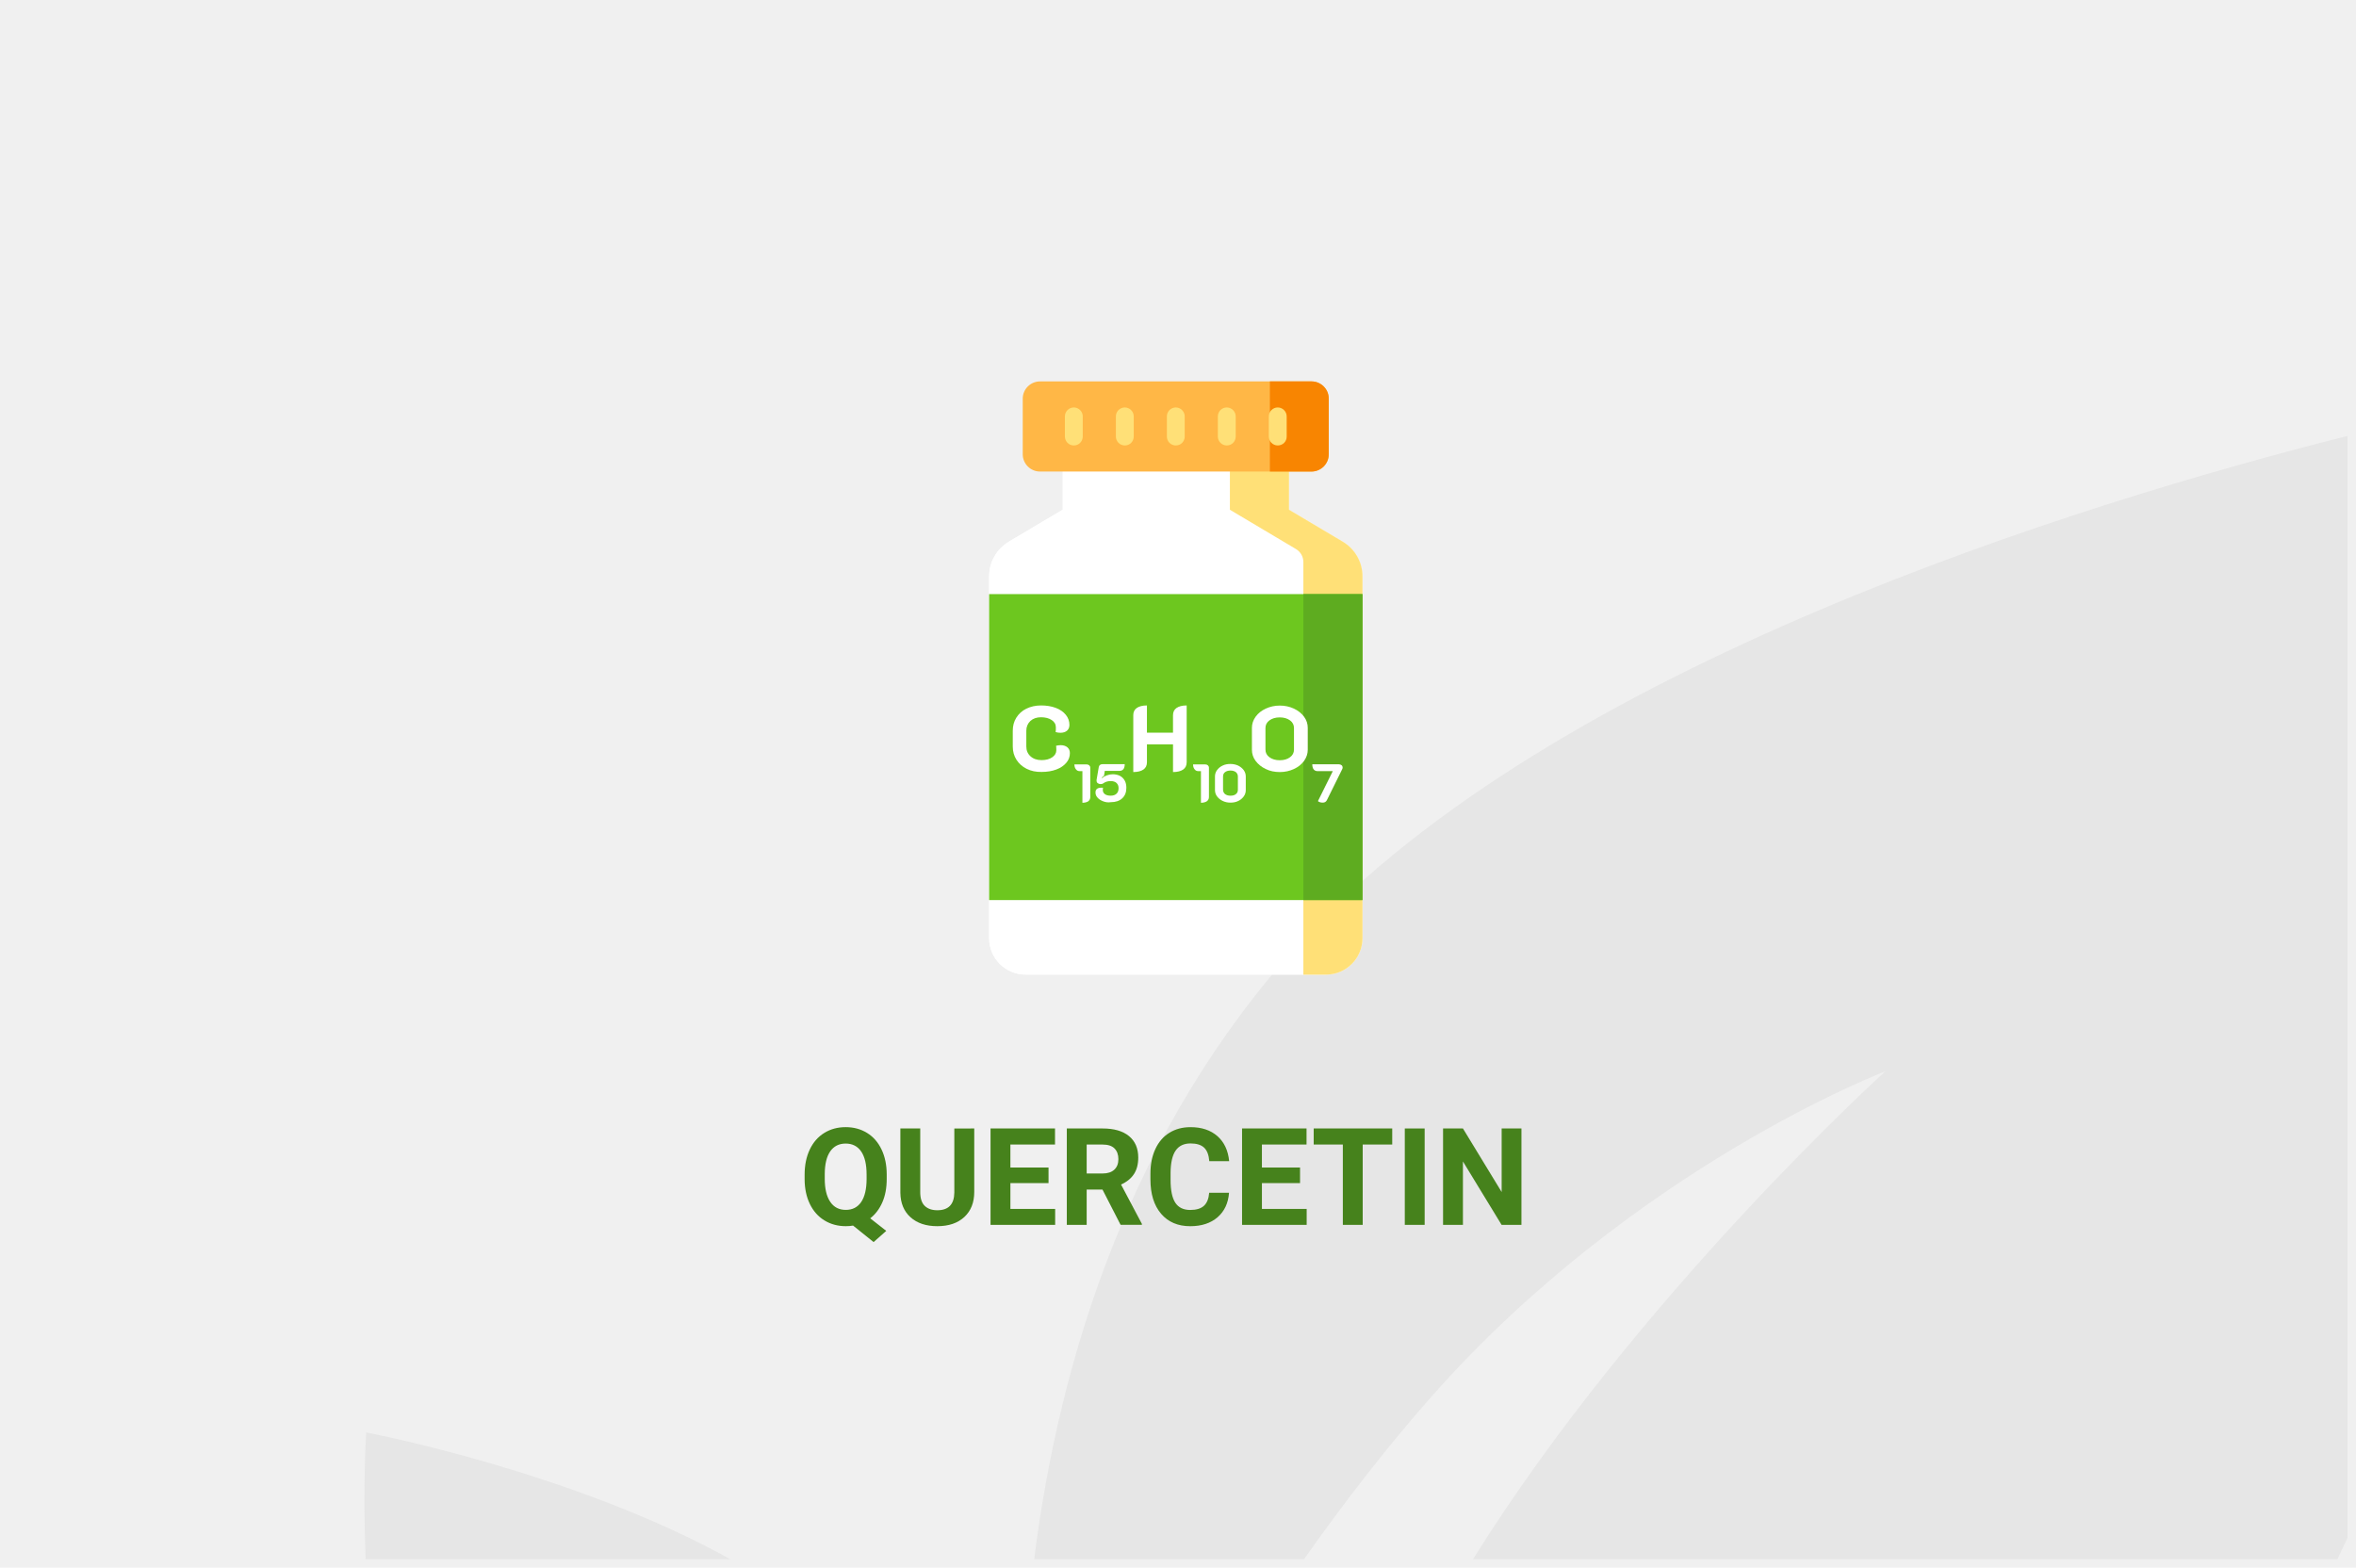
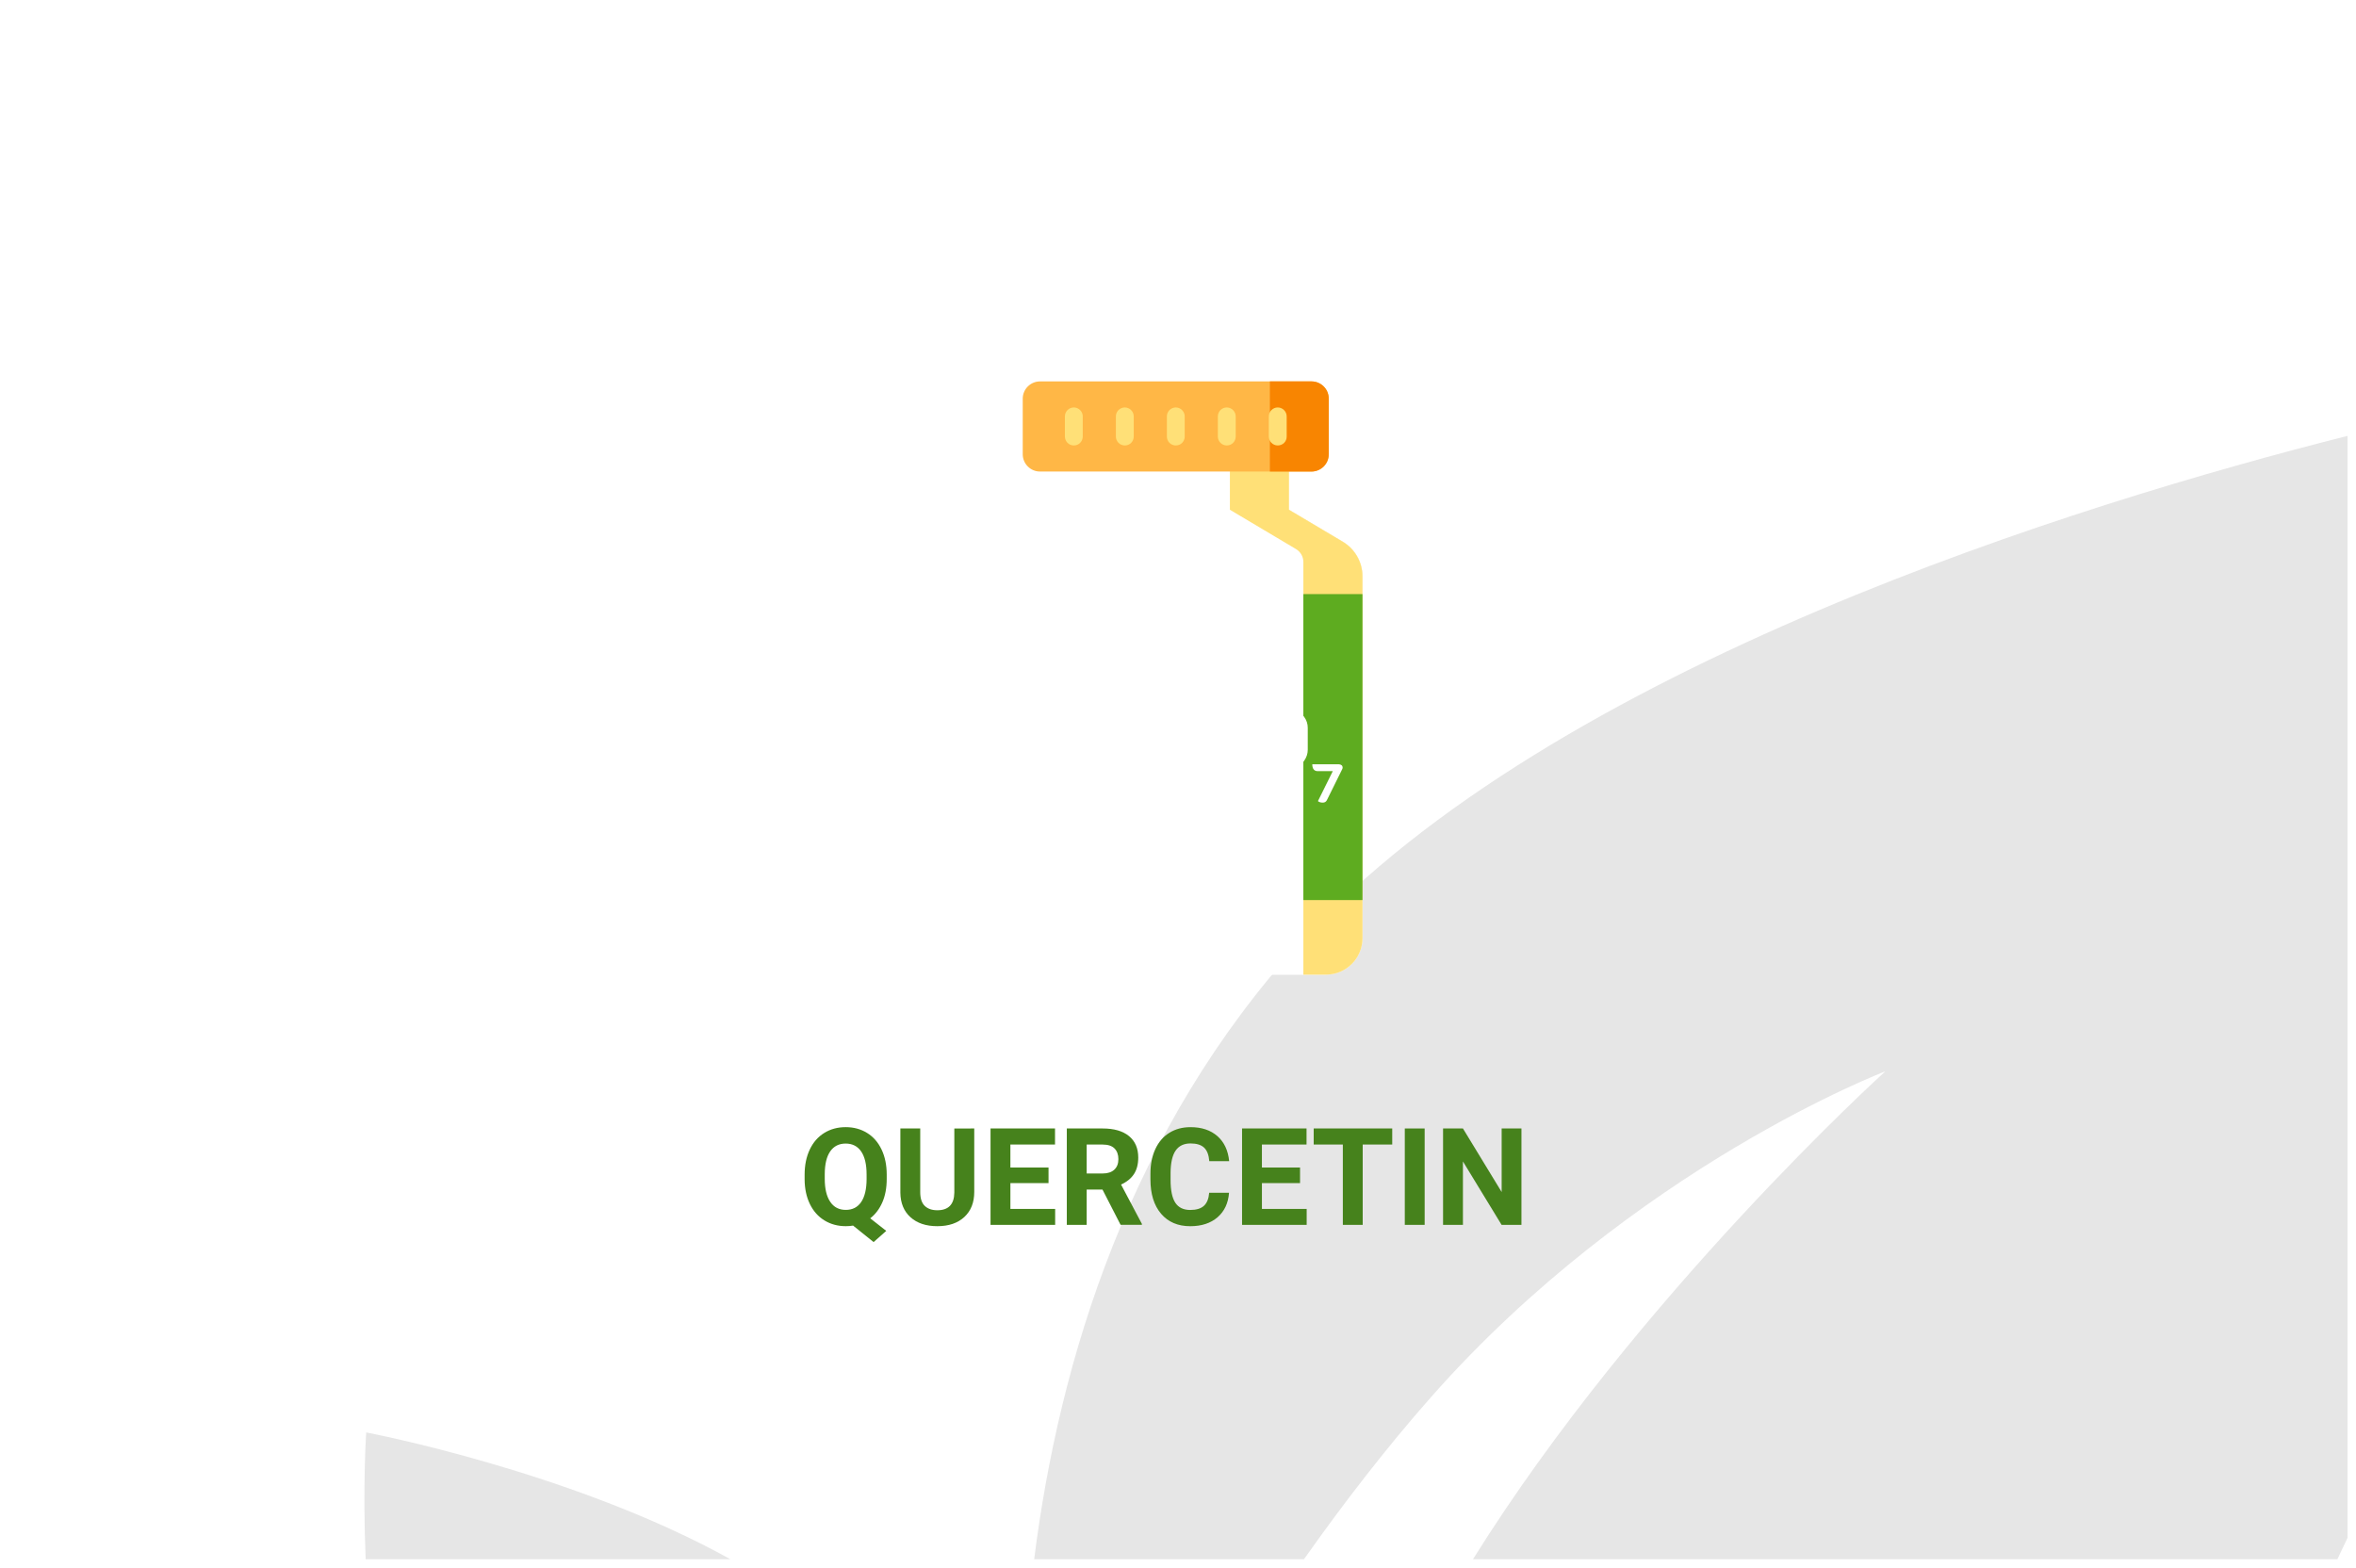
<svg xmlns="http://www.w3.org/2000/svg" version="1.1" id="Слой_1" x="0px" y="0px" width="278px" height="185px" viewBox="0 0 278 185" enable-background="new 0 0 278 185" xml:space="preserve">
  <g id="Rectangle_756_1_" enable-background="new    ">
    <g id="Rectangle_756">
      <g>
-         <rect fill="#F0F0F0" width="278" height="185" />
-       </g>
+         </g>
    </g>
  </g>
  <g id="Rectangle_757_copy_1_" enable-background="new    ">
    <g id="Rectangle_757_copy">
      <g>
        <path fill="#E6E6E6" d="M43.147,184H86.18c-18.628-10.354-42.968-14.961-42.968-14.961S42.783,175.227,43.147,184z      M153.555,111.055C133.277,133.209,124.99,160.516,122.03,184h31.833c4.685-6.624,9.728-13.165,15.004-19.143     c23.97-27.147,53.593-38.431,53.593-38.431S193.25,152.868,173.807,184h101.998c0.405-0.833,0.805-1.674,1.195-2.521V51.438     C245.369,59.425,183.35,78.5,153.555,111.055z" />
      </g>
    </g>
  </g>
  <g>
    <path fill="#FFFFFF" d="M152.098,60.156V48.193h-26.716v11.963l-6.33,3.76c-1.449,0.861-2.338,2.42-2.338,4.102v42.697   c0,2.379,1.928,4.293,4.293,4.293h35.466c2.379,0,4.293-1.928,4.293-4.293V68.018c0-1.682-0.89-3.24-2.339-4.102L152.098,60.156z" />
    <path fill="#FFE077" d="M158.427,63.916l-6.329-3.76V48.193h-6.974v11.963l7.793,4.635c0.547,0.328,0.875,0.902,0.875,1.531v48.686   h2.681c2.379,0,4.293-1.928,4.293-4.293V68.018C160.766,66.322,159.876,64.777,158.427,63.916z" />
    <path fill="#FFFFFF" d="M152.098,60.156h-26.716l-6.33,3.76c-1.449,0.861-2.338,2.42-2.338,4.102v42.697   c0,2.379,1.928,4.293,4.293,4.293h35.466c2.379,0,4.293-1.928,4.293-4.293V68.018c0-1.682-0.89-3.24-2.339-4.102L152.098,60.156z" />
    <path fill="#FFE077" d="M158.427,63.916l-6.329-3.76h-6.974l7.793,4.635c0.547,0.328,0.875,0.902,0.875,1.531v48.686h2.681   c2.379,0,4.293-1.928,4.293-4.293V68.018C160.766,66.322,159.876,64.777,158.427,63.916z" />
    <path fill="#FFB746" d="M154.749,55.645h-32.033c-1.121,0-2.037-0.916-2.037-2.037v-6.562c0-1.121,0.916-2.037,2.037-2.037h32.033   c1.121,0,2.037,0.916,2.037,2.037v6.562C156.8,54.729,155.884,55.645,154.749,55.645z" />
    <path fill="#F88501" d="M154.749,45.008h-4.908v10.637h4.908c1.121,0,2.037-0.916,2.037-2.037v-6.562   C156.8,45.924,155.884,45.008,154.749,45.008z" />
    <g>
      <path fill="#FFE077" d="M126.708,52.568c-0.588,0-1.053-0.479-1.053-1.053v-2.379c0-0.588,0.479-1.053,1.053-1.053    s1.053,0.479,1.053,1.053v2.379C127.761,52.104,127.283,52.568,126.708,52.568z" />
      <path fill="#FFE077" d="M132.724,52.568c-0.588,0-1.053-0.479-1.053-1.053v-2.379c0-0.588,0.479-1.053,1.053-1.053    c0.574,0,1.053,0.479,1.053,1.053v2.379C133.777,52.104,133.312,52.568,132.724,52.568z" />
      <path fill="#FFE077" d="M138.74,52.568c-0.588,0-1.053-0.479-1.053-1.053v-2.379c0-0.588,0.479-1.053,1.053-1.053    c0.574,0,1.053,0.479,1.053,1.053v2.379C139.792,52.104,139.327,52.568,138.74,52.568z" />
      <path fill="#FFE077" d="M144.755,52.568c-0.588,0-1.053-0.479-1.053-1.053v-2.379c0-0.588,0.479-1.053,1.053-1.053    c0.574,0,1.054,0.479,1.054,1.053v2.379C145.809,52.104,145.343,52.568,144.755,52.568z" />
      <path fill="#FFE077" d="M150.771,52.568c-0.588,0-1.054-0.479-1.054-1.053v-2.379c0-0.588,0.479-1.053,1.054-1.053    s1.053,0.479,1.053,1.053v2.379C151.837,52.104,151.359,52.568,150.771,52.568z" />
    </g>
-     <rect x="116.714" y="70.109" fill="#6DC71F" width="44.052" height="36.107" />
    <rect x="153.792" y="70.109" fill="#5EAC20" width="6.974" height="36.107" />
    <g>
      <path fill="#FFFFFF" d="M121.144,90.727c-0.52-0.26-0.916-0.615-1.203-1.066c-0.287-0.451-0.438-0.971-0.438-1.559v-1.859    c0-0.588,0.137-1.107,0.424-1.559c0.287-0.451,0.67-0.807,1.176-1.053s1.08-0.383,1.736-0.383c0.643,0,1.23,0.096,1.736,0.287    c0.506,0.191,0.902,0.465,1.189,0.82c0.287,0.355,0.424,0.752,0.424,1.189c0,0.287-0.096,0.52-0.287,0.684    s-0.451,0.246-0.779,0.246c-0.191,0-0.369-0.027-0.561-0.082c0.027-0.15,0.027-0.342,0.027-0.561c0-0.355-0.164-0.643-0.492-0.861    c-0.328-0.218-0.752-0.328-1.271-0.328c-0.506,0-0.93,0.15-1.244,0.438c-0.314,0.301-0.479,0.684-0.479,1.148v1.859    c0,0.479,0.164,0.861,0.492,1.162c0.328,0.301,0.766,0.451,1.299,0.451c0.52,0,0.943-0.109,1.258-0.328    c0.328-0.219,0.492-0.506,0.492-0.848c0-0.246-0.014-0.41-0.027-0.52c0.191-0.041,0.369-0.068,0.533-0.068    c0.328,0,0.588,0.082,0.793,0.246c0.191,0.164,0.301,0.396,0.301,0.684c0,0.424-0.137,0.82-0.424,1.148    c-0.287,0.342-0.67,0.602-1.176,0.793s-1.08,0.287-1.736,0.287C122.251,91.109,121.663,90.986,121.144,90.727z" />
      <path fill="#FFFFFF" d="M127.72,91h-0.314c-0.191,0-0.342-0.068-0.451-0.219c-0.123-0.15-0.178-0.342-0.178-0.574h1.449    c0.123,0,0.219,0.041,0.301,0.109c0.082,0.082,0.123,0.164,0.123,0.287v3.445c0,0.22-0.082,0.384-0.232,0.507    c-0.164,0.108-0.396,0.178-0.697,0.178L127.72,91L127.72,91z" />
      <path fill="#FFFFFF" d="M130.154,94.555c-0.273-0.109-0.492-0.246-0.656-0.438c-0.164-0.178-0.232-0.383-0.232-0.602    c0-0.191,0.055-0.343,0.178-0.425c0.109-0.096,0.301-0.137,0.547-0.137c0.068,0,0.123,0,0.164,0    c-0.014,0.055-0.027,0.149-0.027,0.272c0,0.205,0.082,0.369,0.246,0.492s0.396,0.178,0.684,0.178c0.301,0,0.533-0.082,0.684-0.231    c0.164-0.149,0.246-0.369,0.246-0.656c0-0.26-0.082-0.465-0.246-0.615s-0.396-0.219-0.697-0.219c-0.328,0-0.602,0.082-0.834,0.246    c-0.109,0.082-0.219,0.109-0.355,0.109c-0.123,0-0.232-0.041-0.328-0.109c-0.096-0.068-0.137-0.178-0.137-0.301    c0-0.027,0-0.055,0-0.082l0.26-1.518c0.041-0.219,0.191-0.342,0.451-0.342h2.611c0,0.533-0.219,0.793-0.643,0.793h-1.709    l-0.096,0.588c-0.109,0.068-0.205,0.137-0.273,0.219l0.041,0.041c0.164-0.137,0.355-0.246,0.588-0.328    c0.232-0.082,0.465-0.123,0.684-0.123c0.314,0,0.602,0.068,0.848,0.191c0.246,0.137,0.424,0.314,0.561,0.561    c0.137,0.246,0.191,0.533,0.191,0.848c0,0.533-0.164,0.943-0.492,1.244c-0.328,0.302-0.779,0.451-1.34,0.451    C130.742,94.719,130.441,94.664,130.154,94.555z" />
      <path fill="#FFFFFF" d="M133.722,84.41c0-0.383,0.137-0.67,0.41-0.861c0.273-0.191,0.67-0.301,1.203-0.301v3.213h3.076V84.41    c0-0.383,0.137-0.67,0.41-0.861c0.273-0.191,0.67-0.301,1.203-0.301v6.699c0,0.383-0.137,0.67-0.409,0.861    c-0.273,0.191-0.67,0.301-1.203,0.301v-3.268h-3.076v2.105c0,0.383-0.137,0.67-0.41,0.861c-0.273,0.191-0.67,0.301-1.203,0.301    V84.41z" />
      <path fill="#FFFFFF" d="M141.721,91h-0.314c-0.191,0-0.342-0.068-0.451-0.219c-0.123-0.15-0.178-0.342-0.178-0.574h1.449    c0.123,0,0.219,0.041,0.301,0.109c0.082,0.082,0.123,0.164,0.123,0.287v3.445c0,0.22-0.082,0.384-0.246,0.507    c-0.164,0.108-0.396,0.178-0.697,0.178V91H141.721z" />
-       <path fill="#FFFFFF" d="M144.264,94.514c-0.273-0.137-0.492-0.313-0.656-0.533c-0.164-0.219-0.246-0.479-0.246-0.752v-1.6    c0-0.273,0.082-0.533,0.246-0.752c0.164-0.219,0.383-0.41,0.656-0.533c0.272-0.137,0.588-0.191,0.916-0.191    c0.342,0,0.643,0.068,0.916,0.191c0.272,0.137,0.491,0.314,0.655,0.533c0.164,0.232,0.246,0.479,0.246,0.752v1.613    c0,0.273-0.082,0.533-0.246,0.752s-0.383,0.41-0.655,0.533c-0.273,0.137-0.589,0.19-0.916,0.19    C144.852,94.718,144.55,94.65,144.264,94.514z M145.835,93.707c0.164-0.123,0.231-0.301,0.231-0.52v-1.545    c0-0.219-0.082-0.383-0.231-0.52c-0.164-0.123-0.369-0.191-0.644-0.191c-0.273,0-0.491,0.068-0.643,0.191    c-0.164,0.123-0.232,0.301-0.232,0.52v1.545c0,0.219,0.082,0.383,0.232,0.52c0.164,0.123,0.369,0.191,0.643,0.191    C145.466,93.898,145.671,93.844,145.835,93.707z" />
      <path fill="#FFFFFF" d="M149.363,90.754c-0.506-0.232-0.902-0.561-1.203-0.957c-0.301-0.41-0.438-0.848-0.438-1.312v-2.598    c0-0.465,0.149-0.902,0.438-1.312c0.301-0.41,0.697-0.725,1.203-0.957c0.506-0.232,1.053-0.355,1.654-0.355    c0.601,0,1.147,0.123,1.653,0.355c0.507,0.232,0.902,0.561,1.203,0.957c0.301,0.41,0.438,0.848,0.438,1.312v2.598    c0,0.465-0.15,0.902-0.438,1.312c-0.301,0.41-0.696,0.725-1.203,0.957c-0.506,0.232-1.053,0.355-1.653,0.355    C150.416,91.109,149.855,91,149.363,90.754z M152.221,89.359c0.313-0.232,0.465-0.533,0.465-0.902v-2.543    c0-0.369-0.15-0.67-0.465-0.902s-0.726-0.355-1.218-0.355c-0.491,0-0.901,0.123-1.217,0.355c-0.313,0.232-0.466,0.533-0.466,0.902    v2.543c0,0.369,0.15,0.67,0.466,0.902c0.313,0.232,0.726,0.355,1.217,0.355C151.509,89.715,151.906,89.592,152.221,89.359z" />
      <path fill="#FFFFFF" d="M157.266,91h-1.791c-0.205,0-0.355-0.068-0.466-0.205c-0.108-0.137-0.163-0.342-0.163-0.602h3.131    c0.137,0,0.231,0.041,0.328,0.109c0.082,0.068,0.122,0.164,0.122,0.273c0,0.055-0.014,0.123-0.055,0.205l-1.806,3.649    c-0.096,0.191-0.26,0.287-0.479,0.287c-0.123,0-0.232-0.014-0.314-0.041c-0.096-0.027-0.178-0.068-0.26-0.137L157.266,91z" />
    </g>
  </g>
  <g>
    <path fill="#46821C" d="M104.63,139.114c0,1.062-0.172,1.985-0.516,2.77c-0.344,0.785-0.82,1.413-1.43,1.888l1.891,1.483   l-1.492,1.32l-2.422-1.945c-0.276,0.047-0.562,0.07-0.859,0.07c-0.943,0-1.784-0.228-2.523-0.681   c-0.74-0.453-1.312-1.101-1.719-1.94c-0.407-0.84-0.612-1.81-0.617-2.902v-0.562c0-1.12,0.202-2.105,0.605-2.957   c0.403-0.852,0.974-1.506,1.711-1.961c0.737-0.456,1.579-0.684,2.527-0.684c0.948,0,1.79,0.228,2.527,0.684   c0.737,0.455,1.307,1.109,1.711,1.961c0.403,0.852,0.605,1.835,0.605,2.949L104.63,139.114L104.63,139.114z M102.255,138.6   c0-1.192-0.214-2.1-0.641-2.72c-0.427-0.62-1.037-0.93-1.828-0.93c-0.787,0-1.394,0.306-1.82,0.918   c-0.427,0.612-0.644,1.509-0.648,2.69v0.556c0,1.161,0.213,2.062,0.641,2.702c0.427,0.642,1.042,0.961,1.844,0.961   c0.786,0,1.391-0.309,1.812-0.926c0.421-0.617,0.635-1.517,0.641-2.699L102.255,138.6L102.255,138.6z" />
    <path fill="#46821C" d="M114.958,133.169v7.492c0,1.245-0.39,2.229-1.168,2.953c-0.779,0.724-1.843,1.086-3.191,1.086   c-1.328,0-2.383-0.353-3.164-1.056c-0.781-0.703-1.18-1.668-1.195-2.897v-7.578h2.344v7.508c0,0.745,0.178,1.288,0.535,1.63   c0.356,0.34,0.85,0.512,1.48,0.512c1.317,0,1.987-0.692,2.008-2.078v-7.57L114.958,133.169L114.958,133.169z" />
    <path fill="#46821C" d="M123.724,139.614h-4.5v3.047h5.281v1.883h-7.625v-11.375h7.609v1.897h-5.266v2.711h4.5L123.724,139.614   L123.724,139.614z" />
    <path fill="#46821C" d="M130.091,140.38h-1.867v4.164h-2.344v-11.375h4.227c1.344,0,2.38,0.3,3.109,0.897   c0.729,0.6,1.094,1.445,1.094,2.539c0,0.776-0.168,1.424-0.504,1.941s-0.845,0.932-1.527,1.238l2.461,4.648v0.108h-2.516   L130.091,140.38z M128.224,138.48h1.891c0.588,0,1.044-0.148,1.367-0.448c0.323-0.3,0.484-0.712,0.484-1.238   c0-0.536-0.152-0.958-0.457-1.267c-0.305-0.308-0.772-0.461-1.402-0.461h-1.883V138.48L128.224,138.48z" />
    <path fill="#46821C" d="M145.021,140.755c-0.09,1.224-0.541,2.188-1.355,2.892s-1.891,1.055-3.223,1.055   c-1.458,0-2.605-0.491-3.441-1.473c-0.836-0.982-1.254-2.33-1.254-4.043v-0.695c0-1.094,0.192-2.059,0.578-2.891   c0.385-0.834,0.936-1.474,1.652-1.918c0.716-0.445,1.547-0.668,2.497-0.668c1.312,0,2.368,0.352,3.172,1.055   c0.802,0.703,1.266,1.689,1.391,2.961h-2.344c-0.059-0.734-0.262-1.268-0.613-1.598c-0.352-0.332-0.887-0.496-1.605-0.496   c-0.781,0-1.366,0.279-1.753,0.84c-0.388,0.56-0.587,1.429-0.598,2.604v0.858c0,1.229,0.186,2.129,0.559,2.695   c0.372,0.567,0.958,0.853,1.761,0.853c0.725,0,1.265-0.165,1.621-0.496s0.562-0.843,0.613-1.535H145.021L145.021,140.755z" />
    <path fill="#46821C" d="M153.402,139.614h-4.5v3.047h5.281v1.883h-7.625v-11.375h7.609v1.897h-5.266v2.711h4.5V139.614   L153.402,139.614z" />
    <path fill="#46821C" d="M164.277,135.066h-3.483v9.478h-2.344v-9.478h-3.438v-1.897h9.266V135.066L164.277,135.066z" />
    <path fill="#46821C" d="M168.105,144.544h-2.344v-11.375h2.344V144.544z" />
    <path fill="#46821C" d="M179.527,144.544h-2.344l-4.562-7.483v7.483h-2.345v-11.375h2.345l4.569,7.5v-7.5h2.336V144.544   L179.527,144.544z" />
  </g>
</svg>